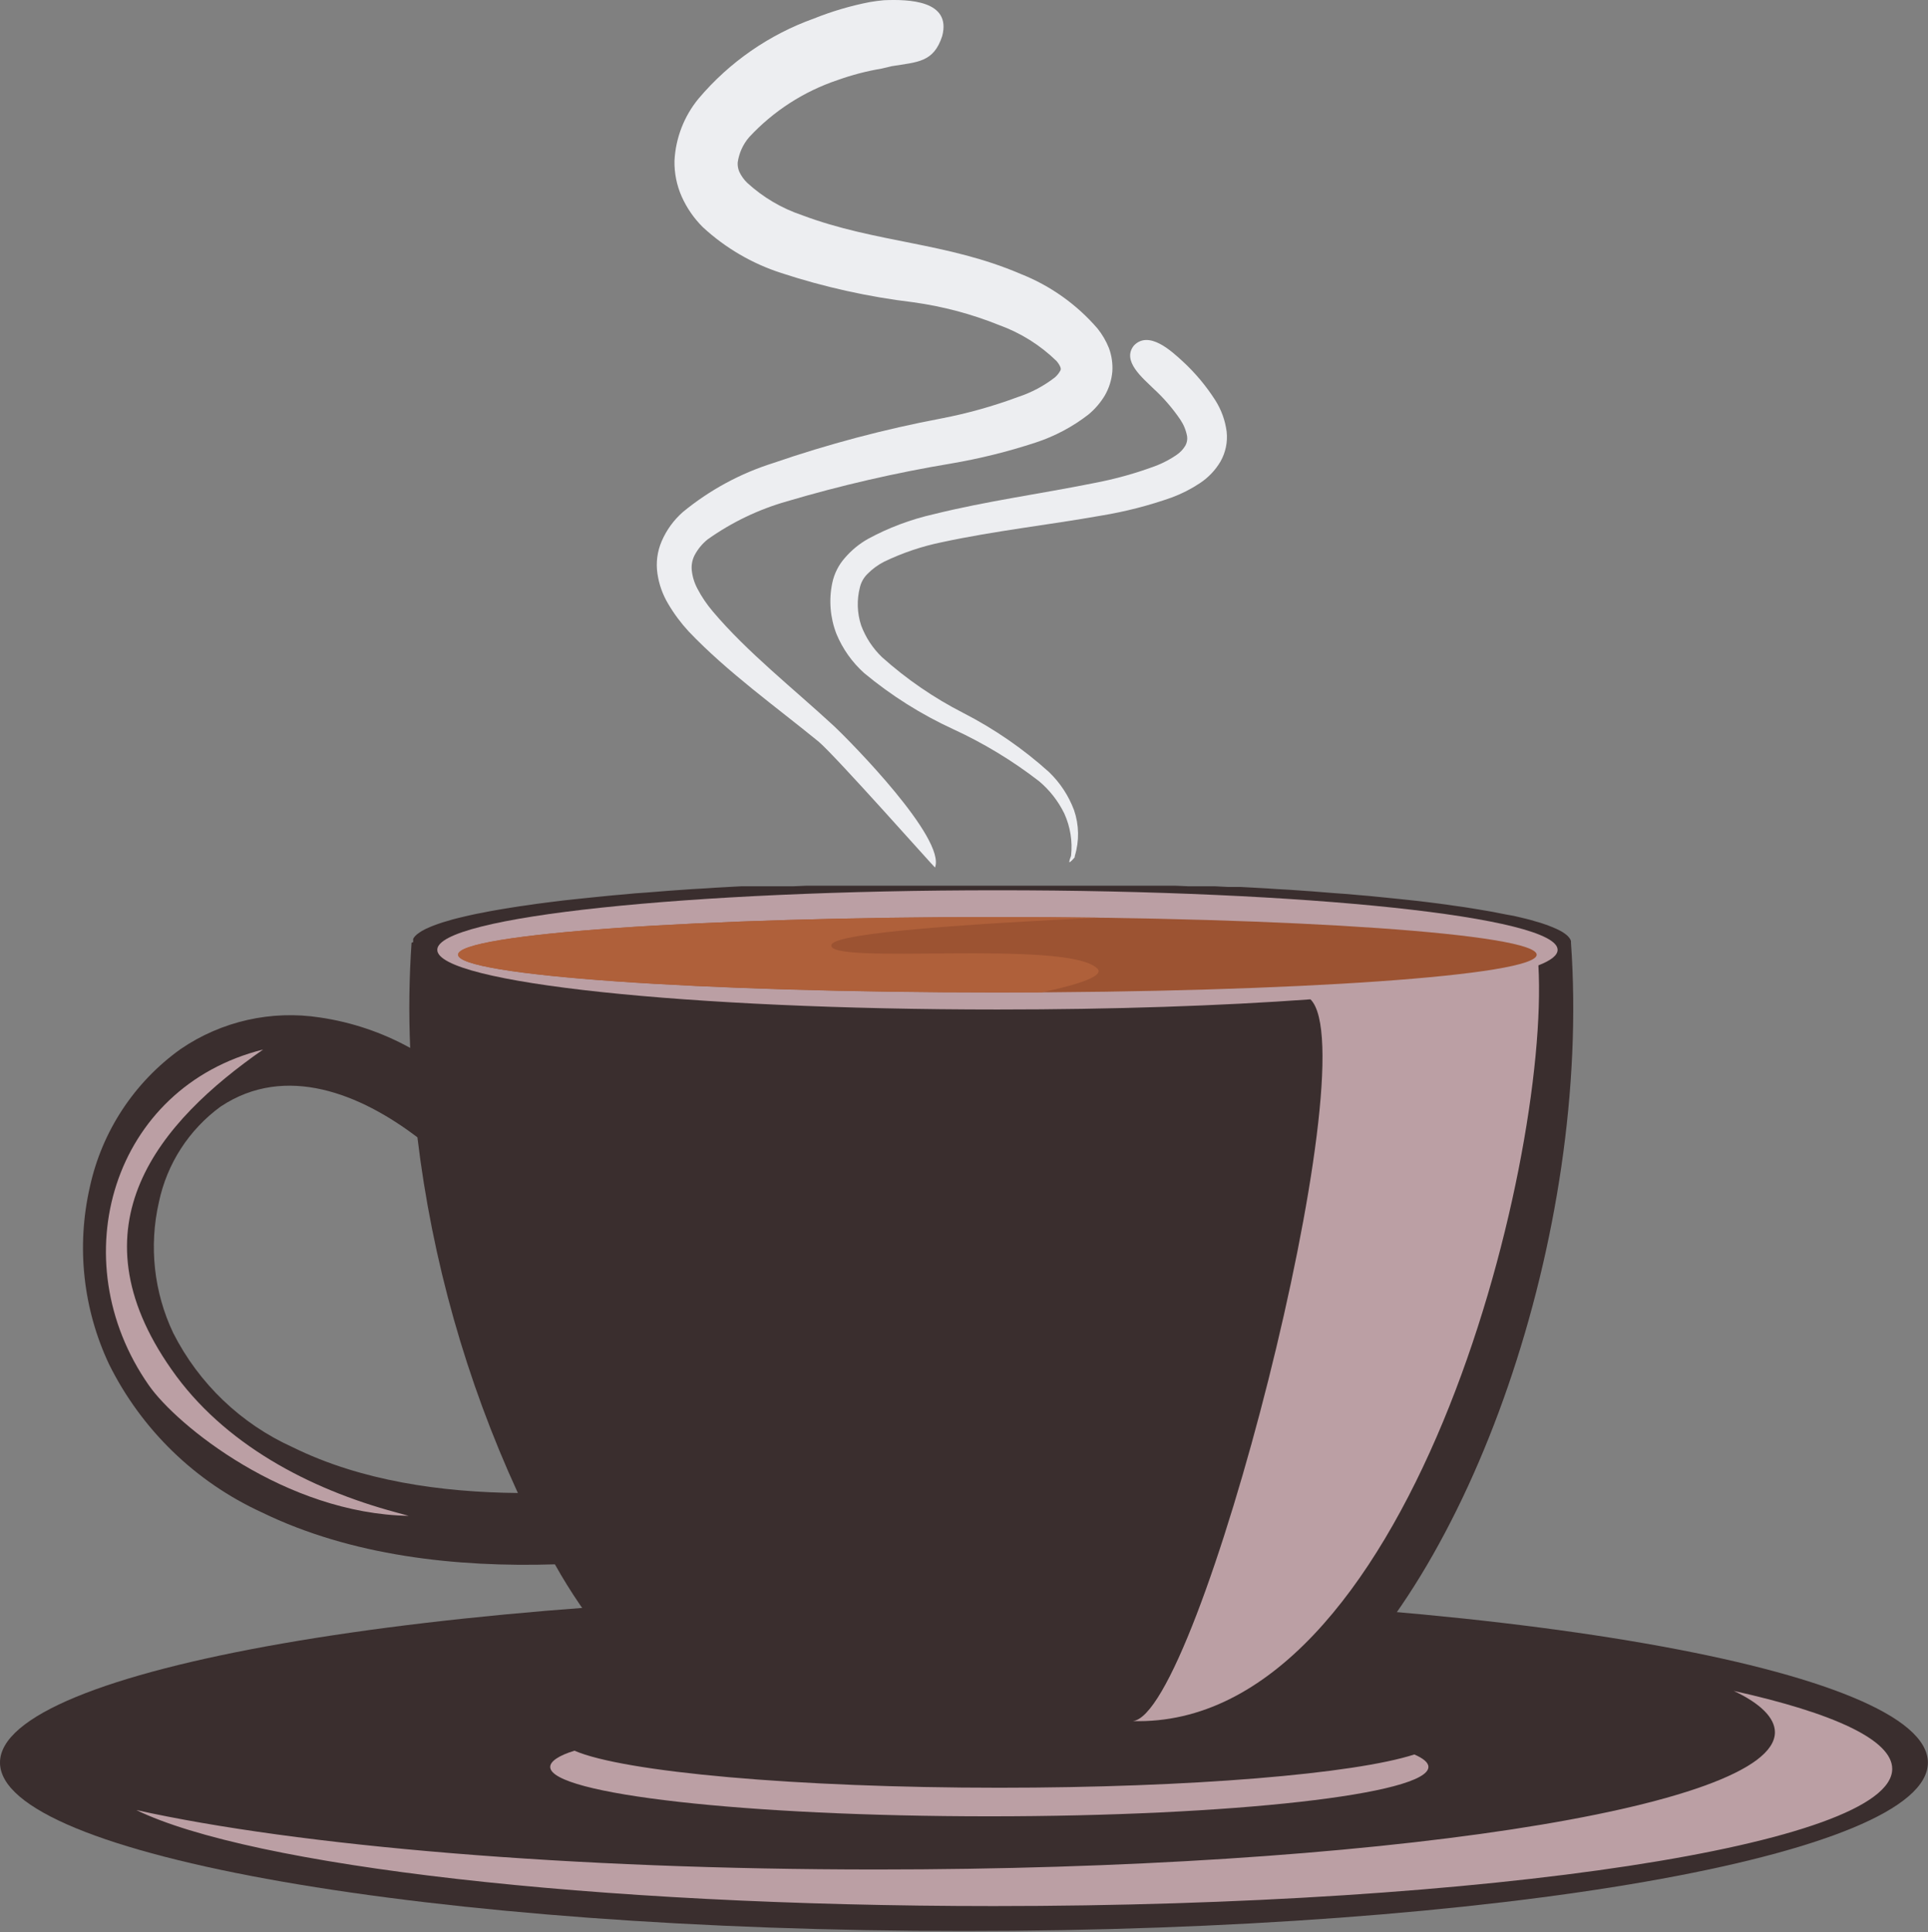
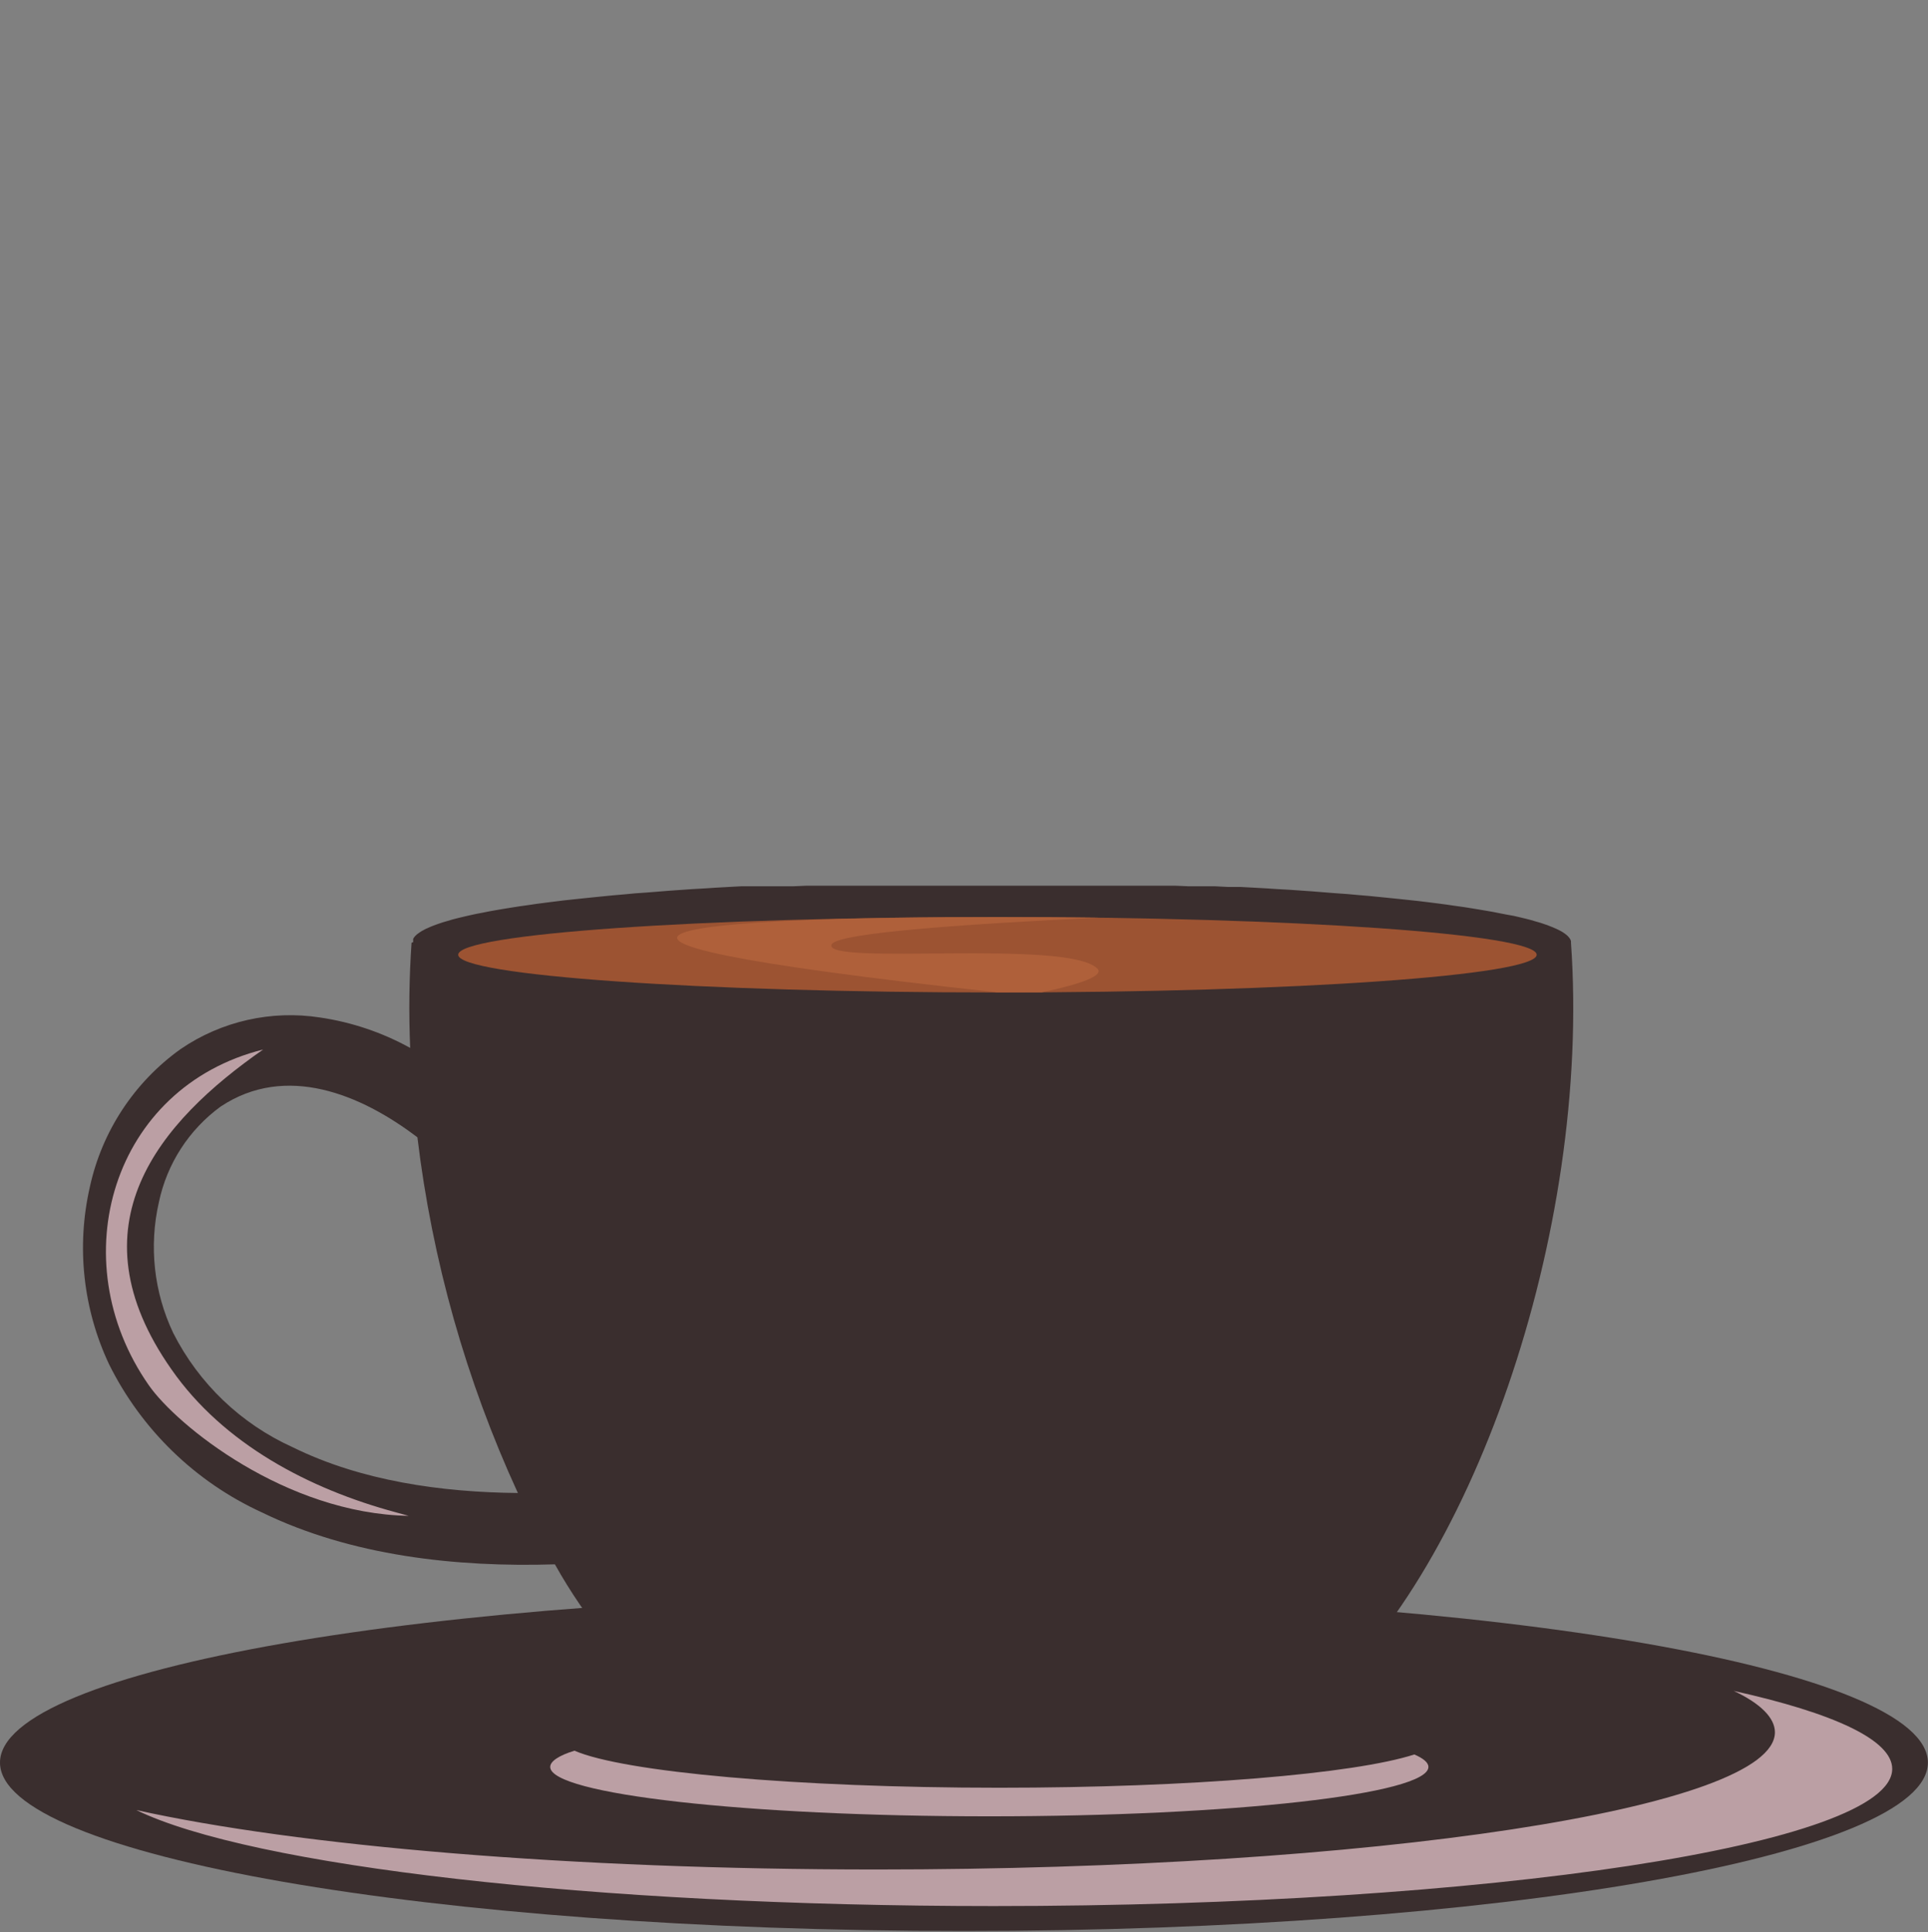
<svg xmlns="http://www.w3.org/2000/svg" width="1000" height="1002" viewBox="0 0 1000 1002" fill="none">
  <rect x="0" y="0" width="1000" height="1002" fill="#808080" stroke="none" />
  <path d="M499.97 1001.48C776.096 1001.48 999.941 962.376 999.941 914.139C999.941 865.903 776.096 826.799 499.97 826.799C223.844 826.799 0 865.903 0 914.139C0 962.376 223.844 1001.48 499.97 1001.48Z" fill="#3A2E2E" />
  <path fill-rule="evenodd" clip-rule="evenodd" d="M733.589 909.925C738.333 912.001 740.882 914.135 740.882 916.389C740.882 930.56 638.896 942.004 513.133 942.004C387.369 942.004 285.383 930.56 285.383 916.389C285.383 913.483 289.83 910.459 297.953 907.969C323.391 918.998 412.451 927.18 518.35 927.18C617.965 927.18 702.637 919.946 733.589 909.925Z" fill="#BB9FA4" />
  <path fill-rule="evenodd" clip-rule="evenodd" d="M213.46 488.936C212.211 507.092 211.974 525.304 212.748 543.486C198.247 535.467 182.419 530.124 166.024 527.714C140.708 523.778 114.842 529.629 93.685 544.079C69.664 561.25 52.884 586.737 46.605 615.588C39.546 646.495 43.053 678.876 56.567 707.554C73.39 741.453 101.33 768.556 135.725 784.34C182.093 806.931 236.525 812.92 287.815 811.319C303.82 839.945 324.826 865.469 349.837 886.682C349.837 904.471 423.481 918.879 514.32 918.879C605.159 918.879 678.802 904.471 678.802 886.682C762.348 819.324 825.497 639.365 814.824 488.936C814.853 488.66 814.853 488.381 814.824 488.105L814.527 487.275C814.527 487.275 814.231 486.742 813.993 486.445L813.341 485.674C813.074 485.368 812.776 485.09 812.452 484.844L811.444 484.073L810.199 483.243L808.776 482.472L807.175 481.702L805.396 480.931L803.439 480.16C802.745 479.858 802.032 479.6 801.304 479.389L799.051 478.618L796.561 477.907L793.952 477.136L791.165 476.424L788.2 475.713L785.117 475.001L781.5 474.349L778.12 473.697L774.563 472.985L770.827 472.333L766.973 471.681L763 471.029L758.85 470.376L754.581 469.783L750.133 469.131L745.627 468.538L740.943 467.945L736.081 467.352L731.159 466.819L726.119 466.285L720.901 465.751L715.624 465.218L710.228 464.684L704.655 464.21L698.725 463.676L692.796 463.261L686.866 462.787L680.937 462.312L675.007 461.897L669.078 461.482L662.793 461.126L656.389 460.711L649.926 460.356L643.404 460H636.763L630.003 459.644H623.184H616.306L609.309 459.348H602.313H595.138H587.963H580.67H573.377H565.965H558.494H550.964H543.492H535.844H492.144H484.495H476.964H469.434H461.963H454.551H447.198H439.964H432.731H425.615H418.559L411.562 459.644H404.684H397.865H391.343H384.702L378.12 460L371.657 460.356L365.313 460.771L359.028 461.126L353.098 461.542L347.169 461.957L341.239 462.431L335.31 462.905L329.38 463.32L323.747 463.854L318.233 464.328L312.778 464.862L307.501 465.396L302.342 465.929L297.243 466.463L292.321 466.997L287.519 467.59L282.834 468.183L278.269 468.775L273.881 469.428L269.612 470.021L265.461 470.673L261.429 471.325L257.575 471.977L253.899 472.63L250.341 473.341L246.902 473.993L243.641 474.705L240.557 475.416L237.593 476.128L234.806 476.839L232.197 477.61L229.766 478.322L227.453 479.093L225.319 479.864L223.362 480.634L221.642 481.405C221.087 481.614 220.551 481.872 220.042 482.176L218.618 482.947C218.186 483.196 217.77 483.473 217.373 483.777C216.998 484.005 216.641 484.263 216.306 484.548L215.417 485.378L214.764 486.149L214.29 486.979C214.265 487.255 214.265 487.533 214.29 487.809C214.261 488.085 214.261 488.363 214.29 488.639L213.46 488.936ZM216.484 589.736C224.153 653.6 241.738 715.876 268.604 774.319C228.936 773.964 187.192 768.034 151.853 750.602C125.017 738.495 103.131 717.572 89.831 691.307C79.811 670.171 77.2 646.276 82.419 623.475C86.598 603.561 98.005 585.902 114.438 573.904C148.236 551.432 187.133 567.501 216.484 589.855V589.736Z" fill="#3A2E2E" />
-   <path fill-rule="evenodd" clip-rule="evenodd" d="M517.343 461.721C677.794 461.721 807.886 475.536 807.886 492.613C807.886 495.459 804.447 498.127 797.924 500.677C803.854 605.213 730.21 896.764 587.429 892.613C621.82 890.478 710.05 547.994 679.691 518.288C633.323 521.667 577.468 523.565 517.343 523.565C356.893 523.565 226.801 509.749 226.801 492.613C226.801 475.477 356.893 461.721 517.343 461.721Z" fill="#BB9FA4" />
  <path fill-rule="evenodd" clip-rule="evenodd" d="M517.344 514.73C671.509 514.73 797.036 505.895 797.036 495.163C797.036 484.431 671.391 475.596 517.344 475.596C363.297 475.596 237.652 484.371 237.652 495.163C237.652 505.954 363.297 514.73 517.344 514.73Z" fill="#9C5332" />
-   <path fill-rule="evenodd" clip-rule="evenodd" d="M517.342 475.596C535.248 475.596 552.72 475.714 569.758 475.951C506.076 478.975 433.914 483.6 431.305 489.886C426.918 501.033 553.985 486.802 569.224 502.397C572.663 505.954 561.041 510.283 540.348 514.671H517.223C363.058 514.671 237.531 505.895 237.531 495.104C237.531 484.312 362.88 475.596 517.342 475.596Z" fill="#AF603A" />
+   <path fill-rule="evenodd" clip-rule="evenodd" d="M517.342 475.596C535.248 475.596 552.72 475.714 569.758 475.951C506.076 478.975 433.914 483.6 431.305 489.886C426.918 501.033 553.985 486.802 569.224 502.397C572.663 505.954 561.041 510.283 540.348 514.671H517.223C237.531 484.312 362.88 475.596 517.342 475.596Z" fill="#AF603A" />
  <path fill-rule="evenodd" clip-rule="evenodd" d="M88.94 710.222C115.919 748.941 160.449 772.244 205.098 784.281L211.976 786.178C148.057 784.992 91.727 739.276 77.2 718.464C31.603 653.24 58.344 563.824 136.494 544.316C82.477 581.909 36.524 635.57 88.94 710.222Z" fill="#BB9FA4" />
-   <path fill-rule="evenodd" clip-rule="evenodd" d="M484.969 449.924C484.317 449.568 433.976 392.705 424.666 384.7C402.134 366.319 377.231 348.531 357.189 327.481C353.152 323.11 349.594 318.319 346.576 313.191C343.702 308.393 341.808 303.073 341.002 297.538C340.146 291.83 340.906 285.996 343.196 280.698C345.694 274.879 349.462 269.693 354.225 265.519C368.07 254.138 383.972 245.522 401.067 240.141C429.545 230.339 458.696 222.611 488.289 217.016C501.837 214.409 515.145 210.68 528.076 205.869C534.998 203.593 541.476 200.143 547.228 195.67C548.292 194.715 549.193 193.594 549.896 192.349C550.11 192.036 550.214 191.661 550.193 191.282C550.15 190.894 550.05 190.514 549.896 190.156C549.392 189.077 548.733 188.078 547.939 187.191C539.487 178.969 529.381 172.642 518.292 168.632C503.973 162.861 488.997 158.878 473.703 156.773C450.431 153.979 427.491 148.895 405.218 141.593C390.12 136.724 376.261 128.631 364.601 117.876C359.93 113.262 356.169 107.811 353.513 101.807C350.971 95.997 349.717 89.706 349.837 83.366C350.435 71.55 354.822 60.239 362.348 51.11C378.286 32.246 398.925 17.928 422.176 9.604C431.549 5.848 441.258 2.989 451.171 1.066C453.602 0.651 455.914 0.354 458.405 0.117C471.212 -0.417 493.566 0.117 488.704 18.676C484.257 32.432 475.897 32.136 462.496 34.33L457.278 35.575C449.527 36.87 441.907 38.854 434.509 41.505C416.951 47.384 401.15 57.578 388.556 71.152C385.369 74.864 383.311 79.411 382.627 84.256C382.525 85.855 382.788 87.457 383.397 88.94C384.412 91.166 385.84 93.178 387.607 94.869C395.834 102.398 405.551 108.115 416.128 111.65C454.314 125.999 491.135 125.643 529.38 142.068C544.751 148.14 558.423 157.844 569.226 170.351C571.694 173.419 573.692 176.836 575.156 180.491C576.607 184.411 577.213 188.593 576.934 192.764C576.55 197.086 575.236 201.273 573.08 205.038C570.834 208.795 567.967 212.143 564.601 214.941C556.359 221.348 547.071 226.283 537.148 229.527C522.754 234.254 508.028 237.901 493.092 240.437C464.417 245.223 436.061 251.758 408.182 260.004C393.442 264.195 379.525 270.873 367.032 279.749C364.176 282.044 361.833 284.913 360.154 288.169C359.02 290.508 358.549 293.112 358.79 295.7C359.137 299.039 360.123 302.28 361.696 305.246C363.913 309.486 366.598 313.463 369.7 317.105C387.489 338.214 411.799 357.366 432.375 376.399C441.506 384.938 490.661 434.923 484.969 449.924Z" fill="#EDEEF1" />
-   <path fill-rule="evenodd" clip-rule="evenodd" d="M554.701 447.138C554.286 447.138 555.412 444.173 555.531 443.877C556.359 436.382 555.15 428.803 552.032 421.938C548.889 415.488 544.425 409.77 538.928 405.158C525.153 394.51 510.214 385.459 494.398 378.179C477.818 370.551 462.309 360.783 448.267 349.124C441.964 343.484 437.018 336.49 433.799 328.668C430.576 320.3 429.834 311.179 431.665 302.4C432.681 297.504 434.972 292.964 438.306 289.237C441.671 285.338 445.682 282.049 450.165 279.513C460.867 273.698 472.32 269.389 484.2 266.705C511.653 259.886 539.225 256.21 567.212 250.577C578.41 248.484 589.402 245.408 600.061 241.386C603.651 239.949 607.071 238.119 610.26 235.931C612.15 234.657 613.73 232.976 614.884 231.01C615.653 229.555 615.943 227.895 615.715 226.266C615.153 223.19 613.962 220.263 612.216 217.669C608.23 211.793 603.573 206.4 598.341 201.6C592.886 196.204 581.62 187.191 588.143 179.187C595.97 171.063 607.888 182.329 613.58 187.547C619.98 193.47 625.599 200.185 630.301 207.529C633.459 212.481 635.484 218.069 636.23 223.894C636.813 229.261 635.693 234.675 633.029 239.37C630.369 243.868 626.718 247.701 622.356 250.577C617.813 253.596 612.939 256.083 607.828 257.989C595.898 262.213 583.615 265.368 571.125 267.417C543.613 272.279 516.041 275.303 488.706 281.173C478.24 283.297 468.081 286.723 458.466 291.372C455.281 293.015 452.378 295.157 449.868 297.716C447.971 299.608 446.637 301.989 446.014 304.594C444.328 311.122 444.555 317.996 446.666 324.399C448.988 330.612 452.676 336.225 457.458 340.823C470.209 352.24 484.379 361.965 499.616 369.759C515.704 378.009 530.653 388.314 544.087 400.414C549.837 405.942 554.274 412.69 557.072 420.159C559.705 427.824 559.85 436.124 557.487 443.877L557.369 444.707C557.369 444.707 555.116 447.375 554.701 447.138Z" fill="#EDEEF1" />
  <path fill-rule="evenodd" clip-rule="evenodd" d="M920.604 898.429C920.604 937.86 711.947 969.583 454.55 969.583C295.344 969.583 154.757 957.368 70.678 938.75C129.972 967.626 306.729 988.557 515.386 988.557C772.783 988.557 981.44 956.657 981.44 917.404C981.44 902.402 951.081 888.468 899.258 876.965C913.133 883.487 920.604 890.958 920.604 898.429Z" fill="#BB9FA4" />
</svg>